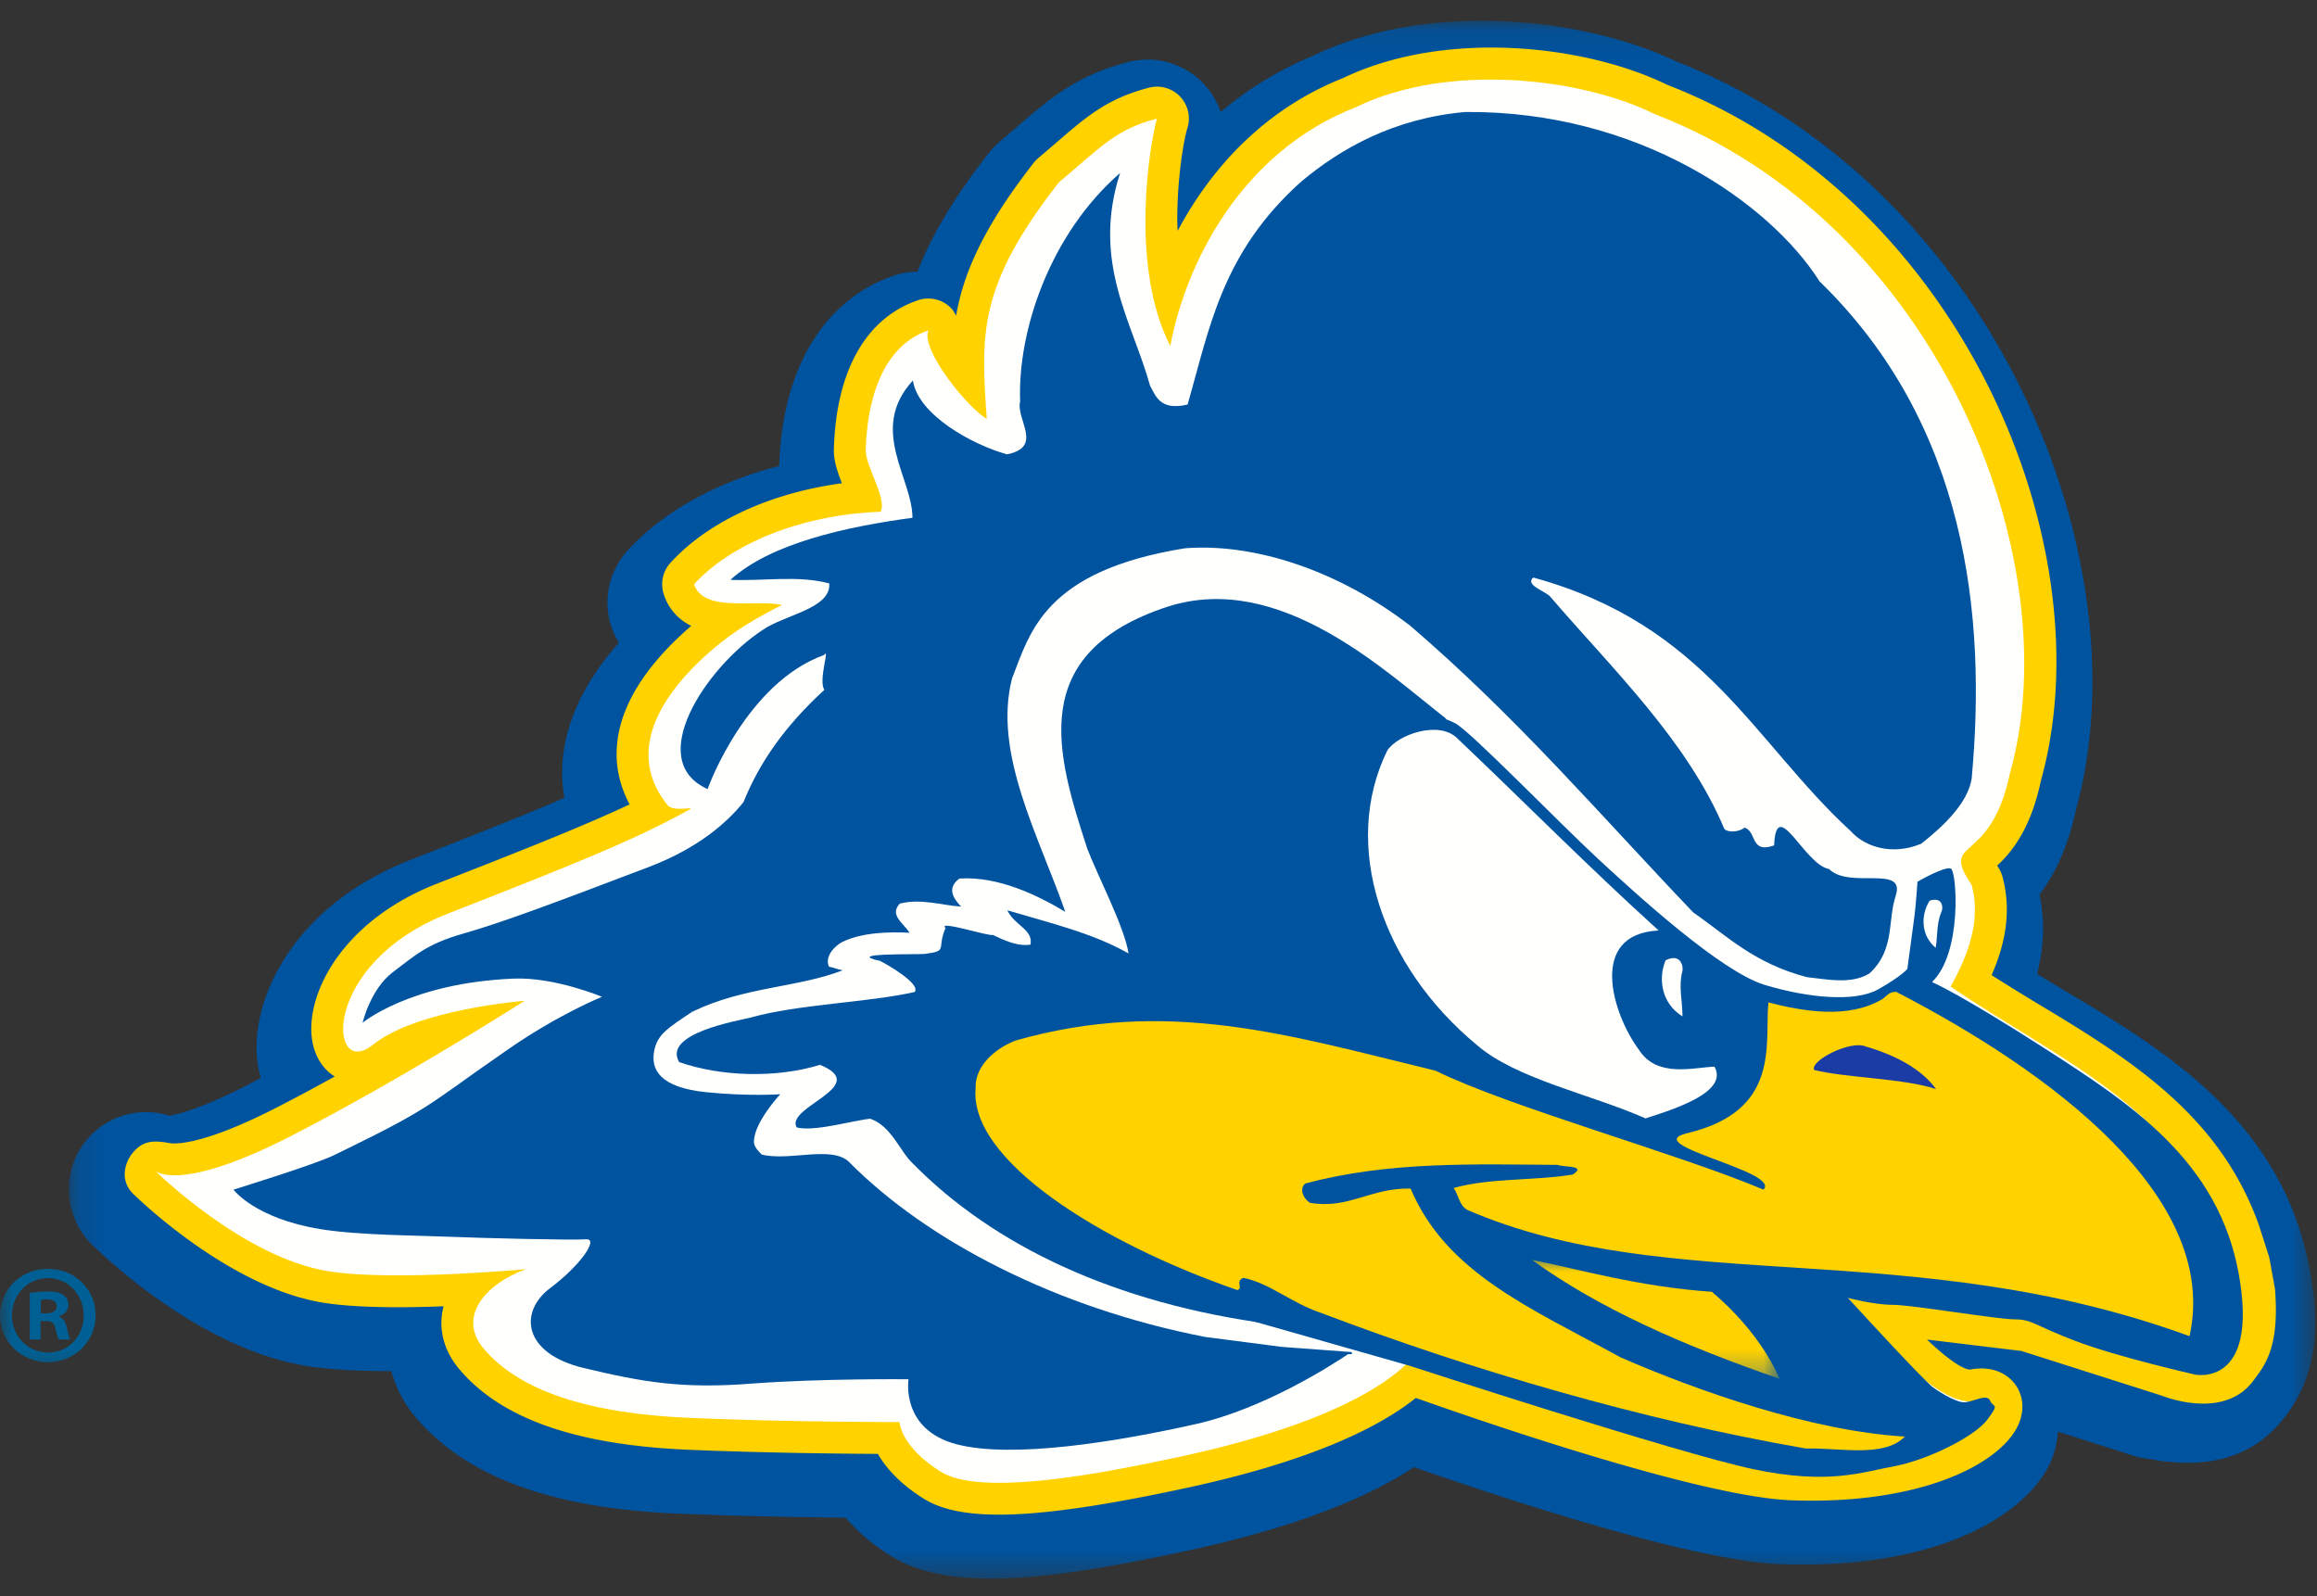
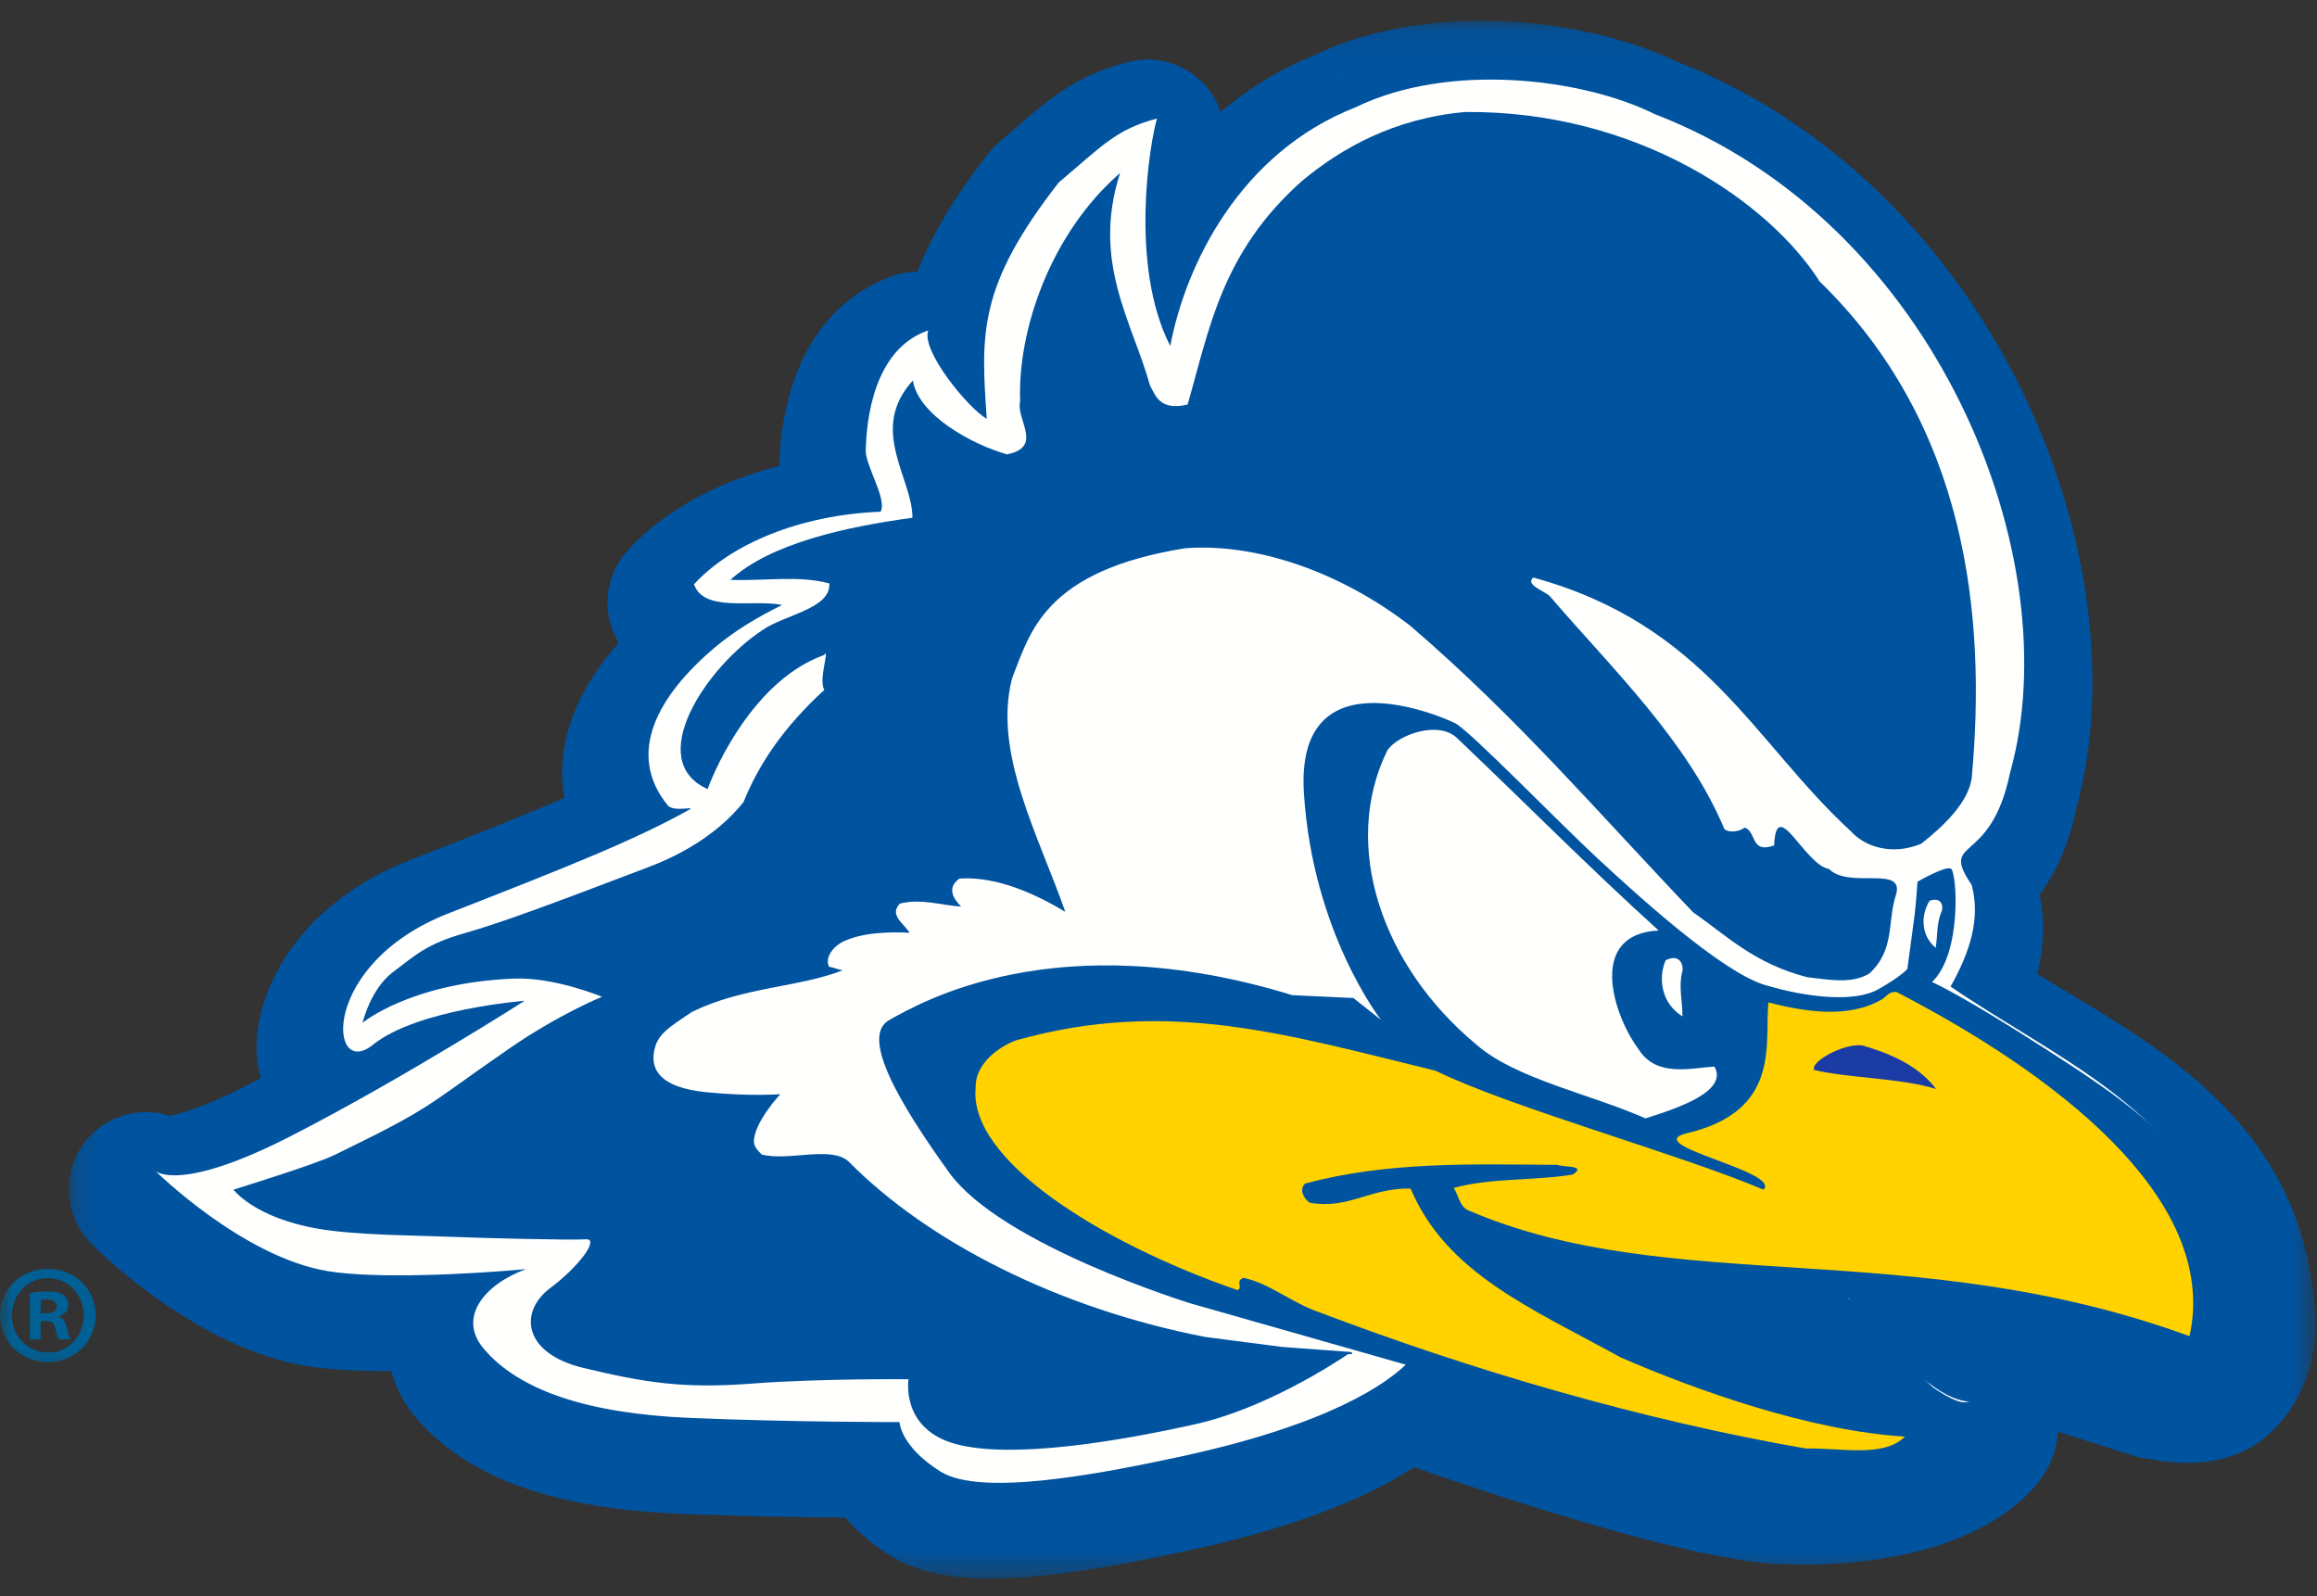
<svg xmlns="http://www.w3.org/2000/svg" xmlns:xlink="http://www.w3.org/1999/xlink" width="90" height="62" viewBox="0 0 90 62">
  <rect x="0" y="0" width="90" height="62" fill="#333333" stroke="none" />
  <defs>
    <path id="a" d="M.147.105h87.261v60.493H.147z" />
    <path id="c" d="M.014.021h69.112v4.618H.014z" />
  </defs>
  <g fill="none" fill-rule="evenodd">
    <path fill="#FFFFFE" d="M66.672 37.9l-3.903-4.592-3.903-3.903-2.985-1.837s-3.903 1.378-4.132 3.444c-.23 2.066 1.148 6.2 1.148 6.2l3.214 3.443 2.985 1.148 4.132 1.607 2.755.46 1.148-1.149.46-1.836.23-2.296-1.149-.69" />
    <path fill="#006095" d="M50.988 2.175l.004-.002c.072-.03.14-.065.215-.094-.075.03-.148.061-.22.096" />
    <g transform="translate(2.526 .703)">
      <mask id="b" fill="#fff">
        <use xlink:href="#a" />
      </mask>
-       <path fill="#006095" d="M27.741 17.368c0-.018.004-.034.005-.052.001-.033 0-.064.004-.098l-.009.15" mask="url(#b)" />
+       <path fill="#006095" d="M27.741 17.368c0-.018.004-.034.005-.052.001-.033 0-.064.004-.098" mask="url(#b)" />
      <path fill="#00539F" d="M1.123 47.708c.502.493 4.177 3.99 8.27 4.648.927.149 2.098.2 3.28.198.175.629.476 1.233.927 1.77 1.956 2.325 5.284 3.556 10.179 3.765 2.45.103 4.936.142 6.54.156.426.496.98 1 1.742 1.477 2.269 1.42 6.088.98 11.516-.188 3.854-.83 6.804-1.922 8.822-3.25 3.712 1.295 10.874 3.648 14.248 3.769 6.097.22 9.407-1.899 10.388-3.782.23-.439.34-.904.375-1.366l3.166 1.008c.012-.014.897.141.91.142.767.066 3.144.411 4.771-1.763.707-.945 1.398-2.351 1.065-4.867.004.03-.008-.029 0 0v.037c-.777-6.549-5.902-9.439-9.858-11.813-.297-.178-.574-.348-.86-.521.136-.551.231-1.151.231-1.795 0-.416-.054-.85-.14-1.292.567-.747 1.085-1.765 1.414-3.278-.009.034-.015.068-.024.101.013-.047.024-.096.035-.144.422-1.55.63-3.212.63-4.932 0-9.226-5.91-20.105-16.18-24.111C58.99-.036 52.904-.686 48.466 1.47a13.437 13.437 0 0 0-3.58 2.18 2.974 2.974 0 0 0-.667-1.111 3.006 3.006 0 0 0-2.917-.833c-2.017.525-3.033 1.403-4.32 2.514l-.677.581c-.152.13-.307.289-.43.446-1.381 1.77-2.235 3.241-2.763 4.601a2.989 2.989 0 0 0-.903.15c-2.714.922-4.337 3.589-4.463 7.318l-.003.08c-2.403.618-4.492 1.752-5.888 3.282a3.007 3.007 0 0 0-.63 2.976c.076.23.182.42.284.613-1.565 1.762-2.2 3.497-2.2 5.056 0 .332.038.652.09.966-1.548.668-3.456 1.421-5.96 2.4-4.252 1.663-5.886 4.83-5.993 7.039a4.525 4.525 0 0 0 .158 1.443l-.575.3c-1.739.888-2.643 1.11-2.976 1.165a2.996 2.996 0 0 0-3.906 2.856 2.997 2.997 0 0 0 .918 2.163l.058.053" mask="url(#b)" />
    </g>
    <path fill="#FFFFFE" d="M32.392 17.411l.001-.026.001-.036-.002.062" />
-     <path fill="#FFD200" d="M88.367 50.054l-.222-1.22-.406-1.26c-1.46-4.076-4.648-6.225-8.303-8.419a90.332 90.332 0 0 1-2.075-1.278c.323-.742.59-1.6.59-2.543 0-.417-.05-.847-.17-1.288a1.23 1.23 0 0 0-.17-.367l-.034-.057c.511-.478 1.28-1.34 1.694-3.275.005-.019.01-.037.013-.056l-.007.028c.403-1.45.601-3.008.601-4.624 0-8.567-5.527-18.69-15.12-22.402-3.175-1.552-8.624-2.162-12.588-.261-3.034 1.2-5.123 3.484-6.426 5.935-.003-.14-.015-.282-.015-.419 0-1.64.245-3.086.396-3.58a1.238 1.238 0 0 0-1.496-1.562c-1.618.422-2.41 1.107-3.608 2.143l-.693.593a1.336 1.336 0 0 0-.177.183c-1.927 2.47-2.722 4.255-3.013 5.94-.052-.099-.102-.2-.182-.284a1.238 1.238 0 0 0-1.296-.32c-2.012.685-3.17 2.717-3.267 5.724a1.964 1.964 0 0 0-.004.11c0 .432.151.858.314 1.276-2.764.372-5.19 1.478-6.659 3.088a1.24 1.24 0 0 0-.26 1.226 2.03 2.03 0 0 0 1.067 1.224c-2.224 1.921-2.9 3.628-2.9 4.982 0 .783.23 1.43.503 1.953-1.812.853-4.137 1.772-7.488 3.082-3.243 1.268-4.783 3.664-4.871 5.478a2.972 2.972 0 0 0-.004.156c0 .83.339 1.497.91 1.854-.757.42-1.528.833-2.284 1.22-3.121 1.597-4.1 1.37-4.109 1.367h-.012c-.587-.103-1.03-.124-1.433.37a1.34 1.34 0 0 0-.32.836c0 .272.102.538.322.756l.01.01c.215.21 3.75 3.642 7.382 4.227 1.254.202 3.072.2 4.673.139a2.584 2.584 0 0 0-.085.648c0 .628.236 1.247.691 1.79 1.618 1.923 4.53 2.948 8.9 3.135 2.905.122 5.938.153 7.364.16.302.524.829 1.145 1.781 1.74 1.503.94 4.46.82 10.205-.418 4.97-1.07 7.555-2.41 8.91-3.495 2.868 1.017 11.142 3.852 14.595 3.976 4.91.178 7.982-1.343 8.758-2.831.304-.584.273-1.216-.085-1.69-.178-.235-.702-.753-1.744-.556-.313-.015-.948-.48-1.67-1.167l3.671.444 5.473 1.743c.008.016.01.012.044.016.006 0 2.333.94 3.478-.591.465-.621 1.036-1.295.851-3.59" />
    <path fill="#006095" d="M65.163 37.07l-1.13-.903s-1.581.622-1.638.791c-.056.17-.395 2.428-.395 2.428l.678 1.582.904.904 1.694.564.847.057.678-.283s.508-.508.677-.903c.17-.396.396-.396.396-.847 0-.452.056-1.469.056-1.469s-2.372-1.242-2.767-1.92" />
    <path fill="#FFFFFE" d="M52.118 3.052c.017-.008.035-.013.052-.02.014-.006.025-.014.038-.02l-.09.04m34.88 47.113c.415 4.461-2.628 2.873-2.628 2.873l-5.584-1.778-7.009-.848s3.224 4.36 4.952 4.004c1.731-.354-.27 2.869-7.093 2.622-3.716-.134-14.073-3.848-14.91-4.15-.836.856-3.087 2.443-8.9 3.696-3.078.662-7.719 1.56-9.289.578-1.57-.982-1.596-1.925-1.596-1.925s-4.185.006-8.152-.163c-3.97-.169-6.636-1.067-8.005-2.694-1.019-1.213.037-2.496 1.644-3.083-2.296.205-5.812.38-7.675.08-3.318-.534-6.717-3.895-6.717-3.895s.905.875 5.245-1.346 9.096-5.262 9.096-5.262-4.174.319-5.896 1.71c-1.721 1.392-2.073-3.147 2.935-5.105 4.725-1.847 7.299-2.874 9.393-4.05l.017-.036c-.288.013-.666.078-.872-.09-1.677-2.037-.38-4.3 1.804-6.147.768-.648 1.651-1.179 2.618-1.657-1.083-.233-3.046.309-3.417-.805 1.414-1.551 4.11-2.699 7.247-2.817.266-.51-.626-1.825-.577-2.43.055-1.854.616-3.997 2.43-4.613-.306.77 1.57 3.05 2.27 3.432-.227-3.28-.357-5.139 2.798-9.179 1.677-1.417 2.232-2.07 3.815-2.482-.263.854-1.095 5.695.515 8.834.587-3.131 2.696-7.51 7.202-9.273 3.63-1.766 8.816-1.126 11.613.266 10.987 4.225 16.143 17.284 13.8 25.606-.76 3.652-2.758 2.448-1.487 4.333.36 1.326-.084 2.643-.818 3.95 4.102 2.8 8.679 4.592 10.677 9.698.406 1.258.443 1.258.555 2.146" />
    <path fill="#00539F" d="M53.642 39.613s-2.655-3.39-2.994-8.811c-.339-5.422 5.31-2.993 5.874-2.711.565.283 4.01 3.84 5.535 5.253 1.525 1.411 4.8 4.405 6.495 4.913 1.694.508 3.5.678 4.405.17.903-.509 1.13-.791 1.13-.791s.225-1.638.282-2.09c.056-.452.112-1.299.112-1.299s1.074-.621 1.3-.508c.226.113.451 3.275-.735 4.405 0 0 1.073.452 4.406 2.598 3.332 2.146 6.72 4.349 7.511 8.754.79 4.405-1.694 3.897-1.694 3.897s-2.994-.678-4.631-1.3c-1.638-.62-1.695-.846-2.372-.846-.678 0-4.01-.565-4.744-.565-.735 0-1.745-.27-1.745-.27s2.987 3.264 3.326 3.49c0 0 .858.614 1.242.564.384-.05.847-.339.96-.056.113.282.396.056-.113.734-.508.677-2.372 1.581-3.614 1.807-1.242.226-2.541.734-5.478.113s-13.329-4.01-13.329-4.01l-8.528-2.429s-7.342-2.259-9.375-5.082c-2.033-2.824-3.445-5.31-2.316-5.93 1.13-.622 6.438-3.785 15.644-.96l2.372.112 1.074.848" />
-     <path fill="#00539F" d="M56.183 27.922c-3.637.639-4.803 2.867-4.772 3.95-.173 1.841 1.01 6.198 3.427 8.302-5.63-1.196-10.156-3.377-18.404-.985-2.44 1.427-.812 4.147.208 5.647 2.345 3.152 7.428 5.06 12.762 6.6-6.137-.806-10.83-3.081-13.925-6.222-.516-.464-.838-1.47-1.676-1.76-.664.064-2.192.519-2.86.336-.448-.8 2.936-1.6.907-2.43-1.716.53-3.86.455-5.468-.105-.657-1.112 2.27-1.604 2.775-1.73 1.837-.519 4.54-.581 6.37-.993.26-.302-1.041-1.06-1.347-1.21-1.43-.312 1.409-.238 1.743-.27.928-.12.45-.183.803-1.004-.33-.324 1.697.333 1.84.267.373.173.916.455 1.46.378.119-.594-.6-.72-.899-1.335 1.698.506 3.337.89 4.708 1.677-.141-1.003-1.223-3.063-1.607-4.088-1.198-3.672-2.374-7.584 3.135-9.385 4.379-1.397 8.49 2.558 10.82 4.36" />
    <path fill="#FFD200" d="M55.758 41.588c2.946 1.439 9.453 3.228 12.742 4.62.698-.714-4.848-1.735-2.98-2.189 3.678-.867 3.018-3.484 3.17-5.082 1.392.355 3.1.646 4.41-.12.178-.109.26-.302.555-.292 5.97 3.085 12.594 7.964 11.394 13.374-10.816-3.946-20.13-1.477-28.053-4.903-.321-.183-.336-.572-.53-.852 1.43-.4 3.06-.271 4.622-.521.576-.367-.369-.28-.59-.377-3.201-.02-6.573-.148-9.804.728-.237.226-.064.583.188.745 1.52.258 2.328-.584 3.91-.553 1.393 3.292 4.667 4.637 8.157 6.557 2.945 1.284 7.397 2.863 11.042 3.076-.81.842-2.58.422-3.836.466-6.402-1.11-12.972-3.039-18.88-5.283-1.114-.378-1.944-1.132-2.978-1.349-.339.141.015.39-.233.476-5.303-1.834-10.423-5.041-10.168-7.836-.034-.884.775-1.556 1.557-1.859 5.918-1.676 10.579-.216 16.305 1.174" />
    <path fill="#FFFFFE" d="M56.626 28.697c2.591 2.46 5.106 5.007 7.802 7.446-2.776.13-1.783 3.264-.773 4.623.701 1.109 2.085.7 2.94.665.542.96-1.423 1.61-2.68 2.01-2.077-.927-5.04-1.531-6.557-2.858-3.691-3.054-5.279-7.75-3.471-11.432.397-.615 2.029-1.198 2.739-.454" />
    <path fill="#FFFFFE" d="M65.336 37.772c-.133.562.014 1.102.018 1.707-.827-.507-.952-1.48-.655-2.18.607-.304.716.28.637.473" />
    <path fill="#7F807F" d="M27.49 30.65h.002c-.003.004-.003.004-.002 0" />
    <path fill="#00539F" d="M70.678 10.93c-1.941-3.06-7.06-6.637-13.766-6.58-2.78.25-4.826 1.417-6.352 2.69-3.119 2.777-3.585 5.757-4.43 8.673-1.093.26-1.247-.366-1.459-.734-.677-2.461-2.284-4.789-1.163-8.259-2.732 2.377-3.986 6.144-3.882 8.866-.175.712.92 1.77-.506 2.062-1.338-.367-3.459-1.528-3.66-2.869-1.745 1.897-.009 3.8-.018 5.333-2.561.346-5.499.984-7.07 2.41 1.304.054 2.639-.185 3.84.139.073.982-1.731 1.21-2.598 1.815-2.198 1.447-4.606 5.074-2.124 6.174.03-.137 1.531-4.138 4.52-5.208.244-.334-.234.976.01 1.354-1.545 1.419-2.525 2.832-3.14 4.36-.658.818-1.782 1.797-3.673 2.518-3.903 1.49-5.783 2.18-7.205 2.587-1.424.406-1.86.836-2.738 1.497-.878.662-1.18 1.97-1.18 1.97s1.846-1.546 5.85-1.716c1.61-.07 3.449.706 3.449.706s-1.682.681-3.616 2.02c-2.043 1.413-2.277 1.64-3.288 2.287-1.057.675-2.794 1.493-3.502 1.844-.708.352-3.908 1.34-3.908 1.34s.827 1.117 3.374 1.533c1.48.241 3.74.243 4.998.296 1.258.053 4.78.14 5.316.1.537-.041-.246 1.041-1.38 1.89-1.234.923-1.066 2.541 1.282 3.105 2.349.563 3.854.816 6.537.61 2.686-.205 6.094-.169 6.094-.169s-.318 1.943 1.851 2.52c2.17.579 6.273-.1 9.302-.778 2.674-.599 5.331-2.32 5.92-2.717.136.007.216-.008.121-.083l-2.7-.2-2.973-.386c-5.765-1.12-10.785-3.724-13.815-6.78-.66-.68-2.334-.032-3.408-.305-.184-.174-.299-.338-.302-.48-.022-.743 1.022-1.863 1.022-1.863s-1.2.09-2.872-.078c-1.797-.181-2.178-.874-2.02-1.63.126-.609.512-.86 1.477-1.496.039.148-.074-.145 0 0 2.001-.976 4.084-.928 5.84-1.609-.19-.032-.343-.107-.532-.14-.157-.323.106-.734.519-.961.75-.367 1.78-.4 2.611-.357-.24-.377-.799-.691-.377-1.134.83-.205 1.598.065 2.379.118-.347-.356-.536-.745-.066-1.09 1.52-.098 3.048.657 4.113 1.293-1.049-2.99-2.81-6.17-2.07-9.063.7-1.782 1.24-4.178 6.726-5.06 2.744-.207 6.001.896 8.744 3.012 4.185 3.593 7.32 7.291 10.99 11.133 1.31.907 2.352 1.975 4.414 2.514.796.086 1.71.29 2.428-.14 1.004-.92.696-2.031 1.025-3.025.394-1.22-1.798-.237-2.594-1.035-.949-.161-2.046-2.893-2.13-.917-.938.335-.668-.54-1.148-.69-.163.14-.586.227-.785.054-1.443-3.443-4.365-6.228-6.781-9.045-.216-.205-.97-.443-.642-.723 6.697 1.833 8.569 6.4 12.345 9.863.51.572 1.57.96 2.725.475.926-.724 1.824-1.622 1.96-2.539.582-6.316-.187-13.744-5.91-19.302" />
    <path fill="#FFFFFE" d="M75.403 35.439c-.182.437-.137.89-.214 1.377-.599-.5-.571-1.298-.237-1.831.53-.176.54.306.45.454" />
    <path fill="#1B3CA5" d="M75.203 42.303c-1.25-.421-3.483-.431-4.736-.744-.175-.356 1.422-1.176 2.017-.907 1.218.356 2.181.906 2.719 1.651" />
    <g transform="translate(0 48.917)">
      <mask id="d" fill="#fff">
        <use xlink:href="#c" />
      </mask>
-       <path fill="#FFD200" d="M66.496 1.26c1.185 1.003 2.116 2.202 2.63 3.38C65.432 3.365 62.11 1.91 59.507.02c1.777.348 4.113 1.042 6.99 1.239" mask="url(#d)" />
      <path fill="#006095" d="M1.587 2.096h.198c.232 0 .42-.077.42-.264 0-.165-.122-.276-.387-.276a.999.999 0 0 0-.23.022v.518zm-.01 1.014h-.42V1.303c.165-.022.397-.055.694-.055.342 0 .497.055.618.143.11.077.187.21.187.386 0 .22-.165.363-.374.43v.022c.176.055.264.198.319.44.055.276.1.375.132.441h-.44c-.056-.066-.089-.22-.144-.44-.033-.188-.143-.276-.374-.276h-.199v.716zM1.85.73C1.07.73.463 1.38.463 2.174c0 .804.606 1.443 1.41 1.443.783.011 1.378-.639 1.378-1.432C3.251 1.38 2.656.73 1.863.73H1.85zm.023-.364c1.025 0 1.84.794 1.84 1.808 0 1.013-.815 1.818-1.851 1.818S0 3.187 0 2.174C0 1.16.827.366 1.863.366h.01z" mask="url(#d)" />
    </g>
  </g>
</svg>